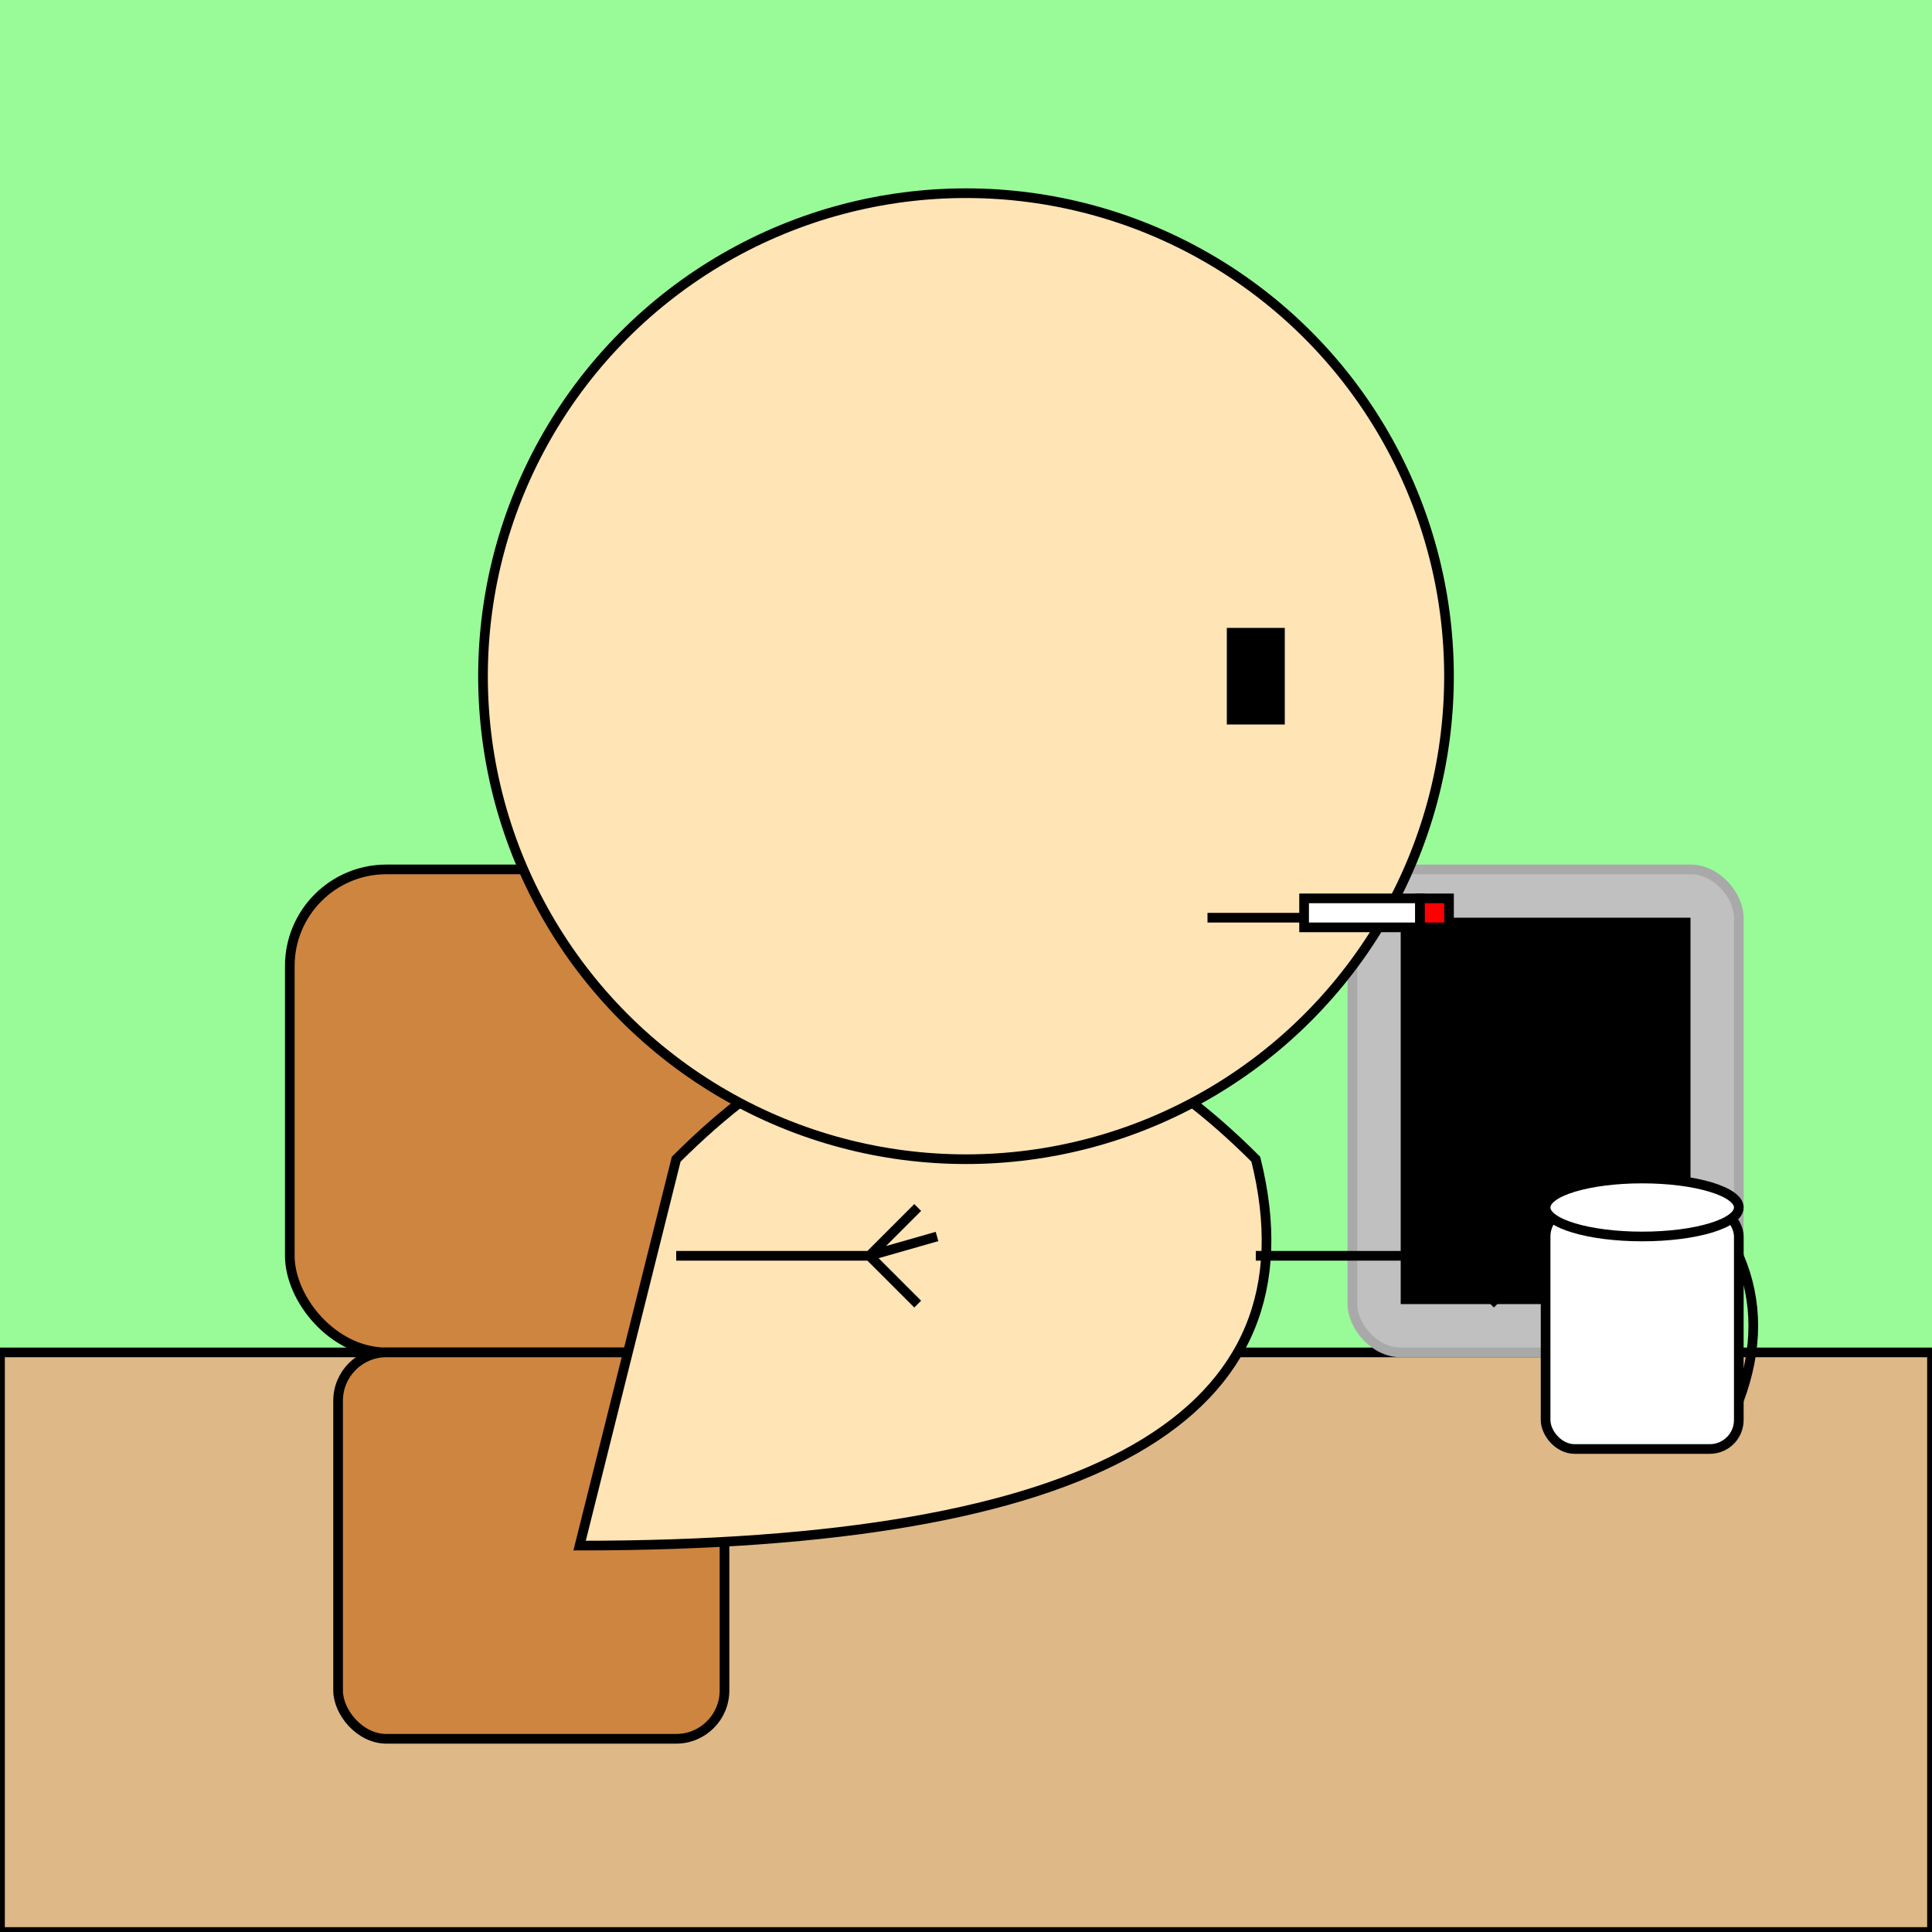
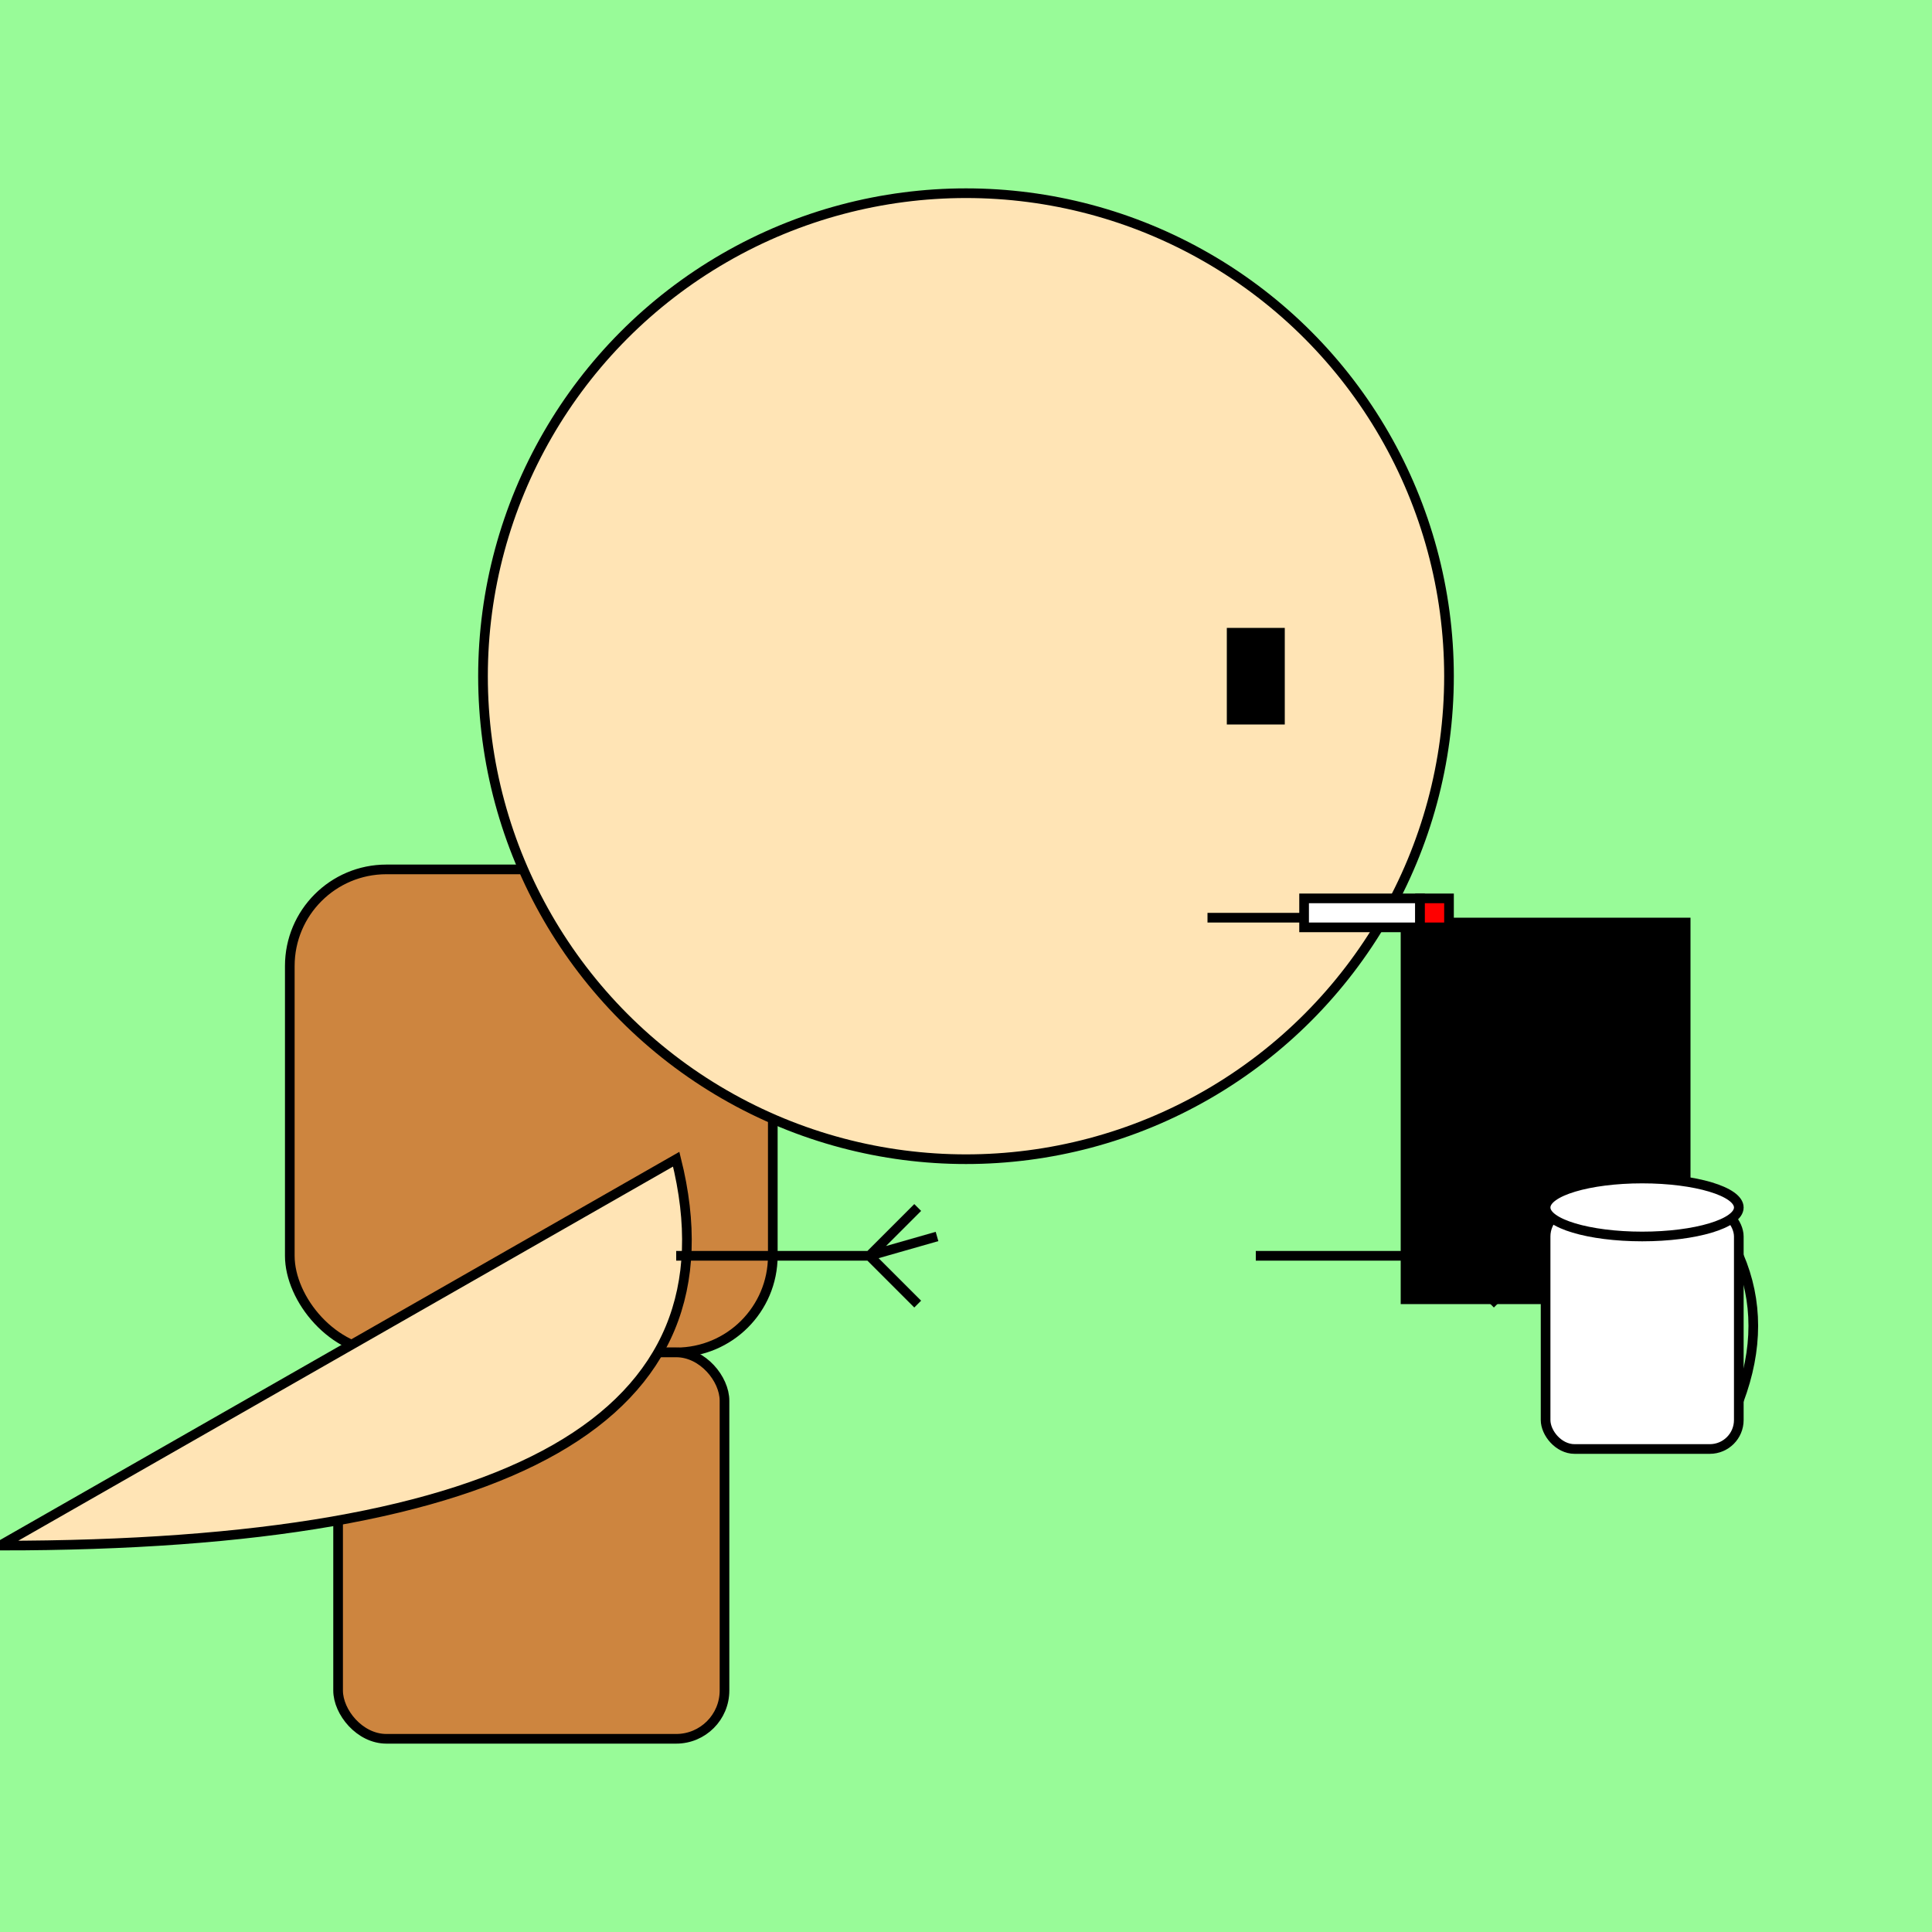
<svg xmlns="http://www.w3.org/2000/svg" viewBox="0 0 200 200">
  <path fill="#98FB98" d="M0 0h200v200H0z" />
-   <path fill="#DEB887" stroke="#000" d="M0 140h200v60H0z" />
  <rect x="30" y="90" width="50" height="50" rx="10" fill="peru" stroke="#000" />
  <rect x="35" y="140" width="40" height="40" rx="5" fill="peru" stroke="#000" />
-   <path d="M70 120c20-20 40-20 60 0q10 40-70 40Z" fill="#FFE4B5" stroke="#000" />
-   <rect x="140" y="90" width="40" height="50" rx="5" fill="silver" stroke="#A9A9A9" />
+   <path d="M70 120q10 40-70 40Z" fill="#FFE4B5" stroke="#000" />
  <path d="M145 95h30v40h-30z" />
  <rect x="160" y="125" width="20" height="25" rx="3" fill="#FFF" stroke="#000" />
  <path d="M180 130q3 7 0 15" fill="none" stroke="#000" />
  <ellipse cx="170" cy="125" rx="10" ry="3" fill="#FFF" stroke="#000" />
  <path stroke="#000" d="M70 130h20M90 130l5-5M90 130l5 5M90 130l7-2M130 130h20M150 130l5-5M150 130l5 5M150 130l7-2" />
  <circle cx="100" cy="70" r="50" fill="#FFE4B5" stroke="#000" />
  <path d="M127 65h6v10h-6z" />
  <path stroke="#000" d="M125 95h10" />
  <path fill="#fff" stroke="#000" d="M135 93h12v3h-12z" />
  <path fill="red" stroke="#000" d="M147 93h3v3h-3z" />
</svg>